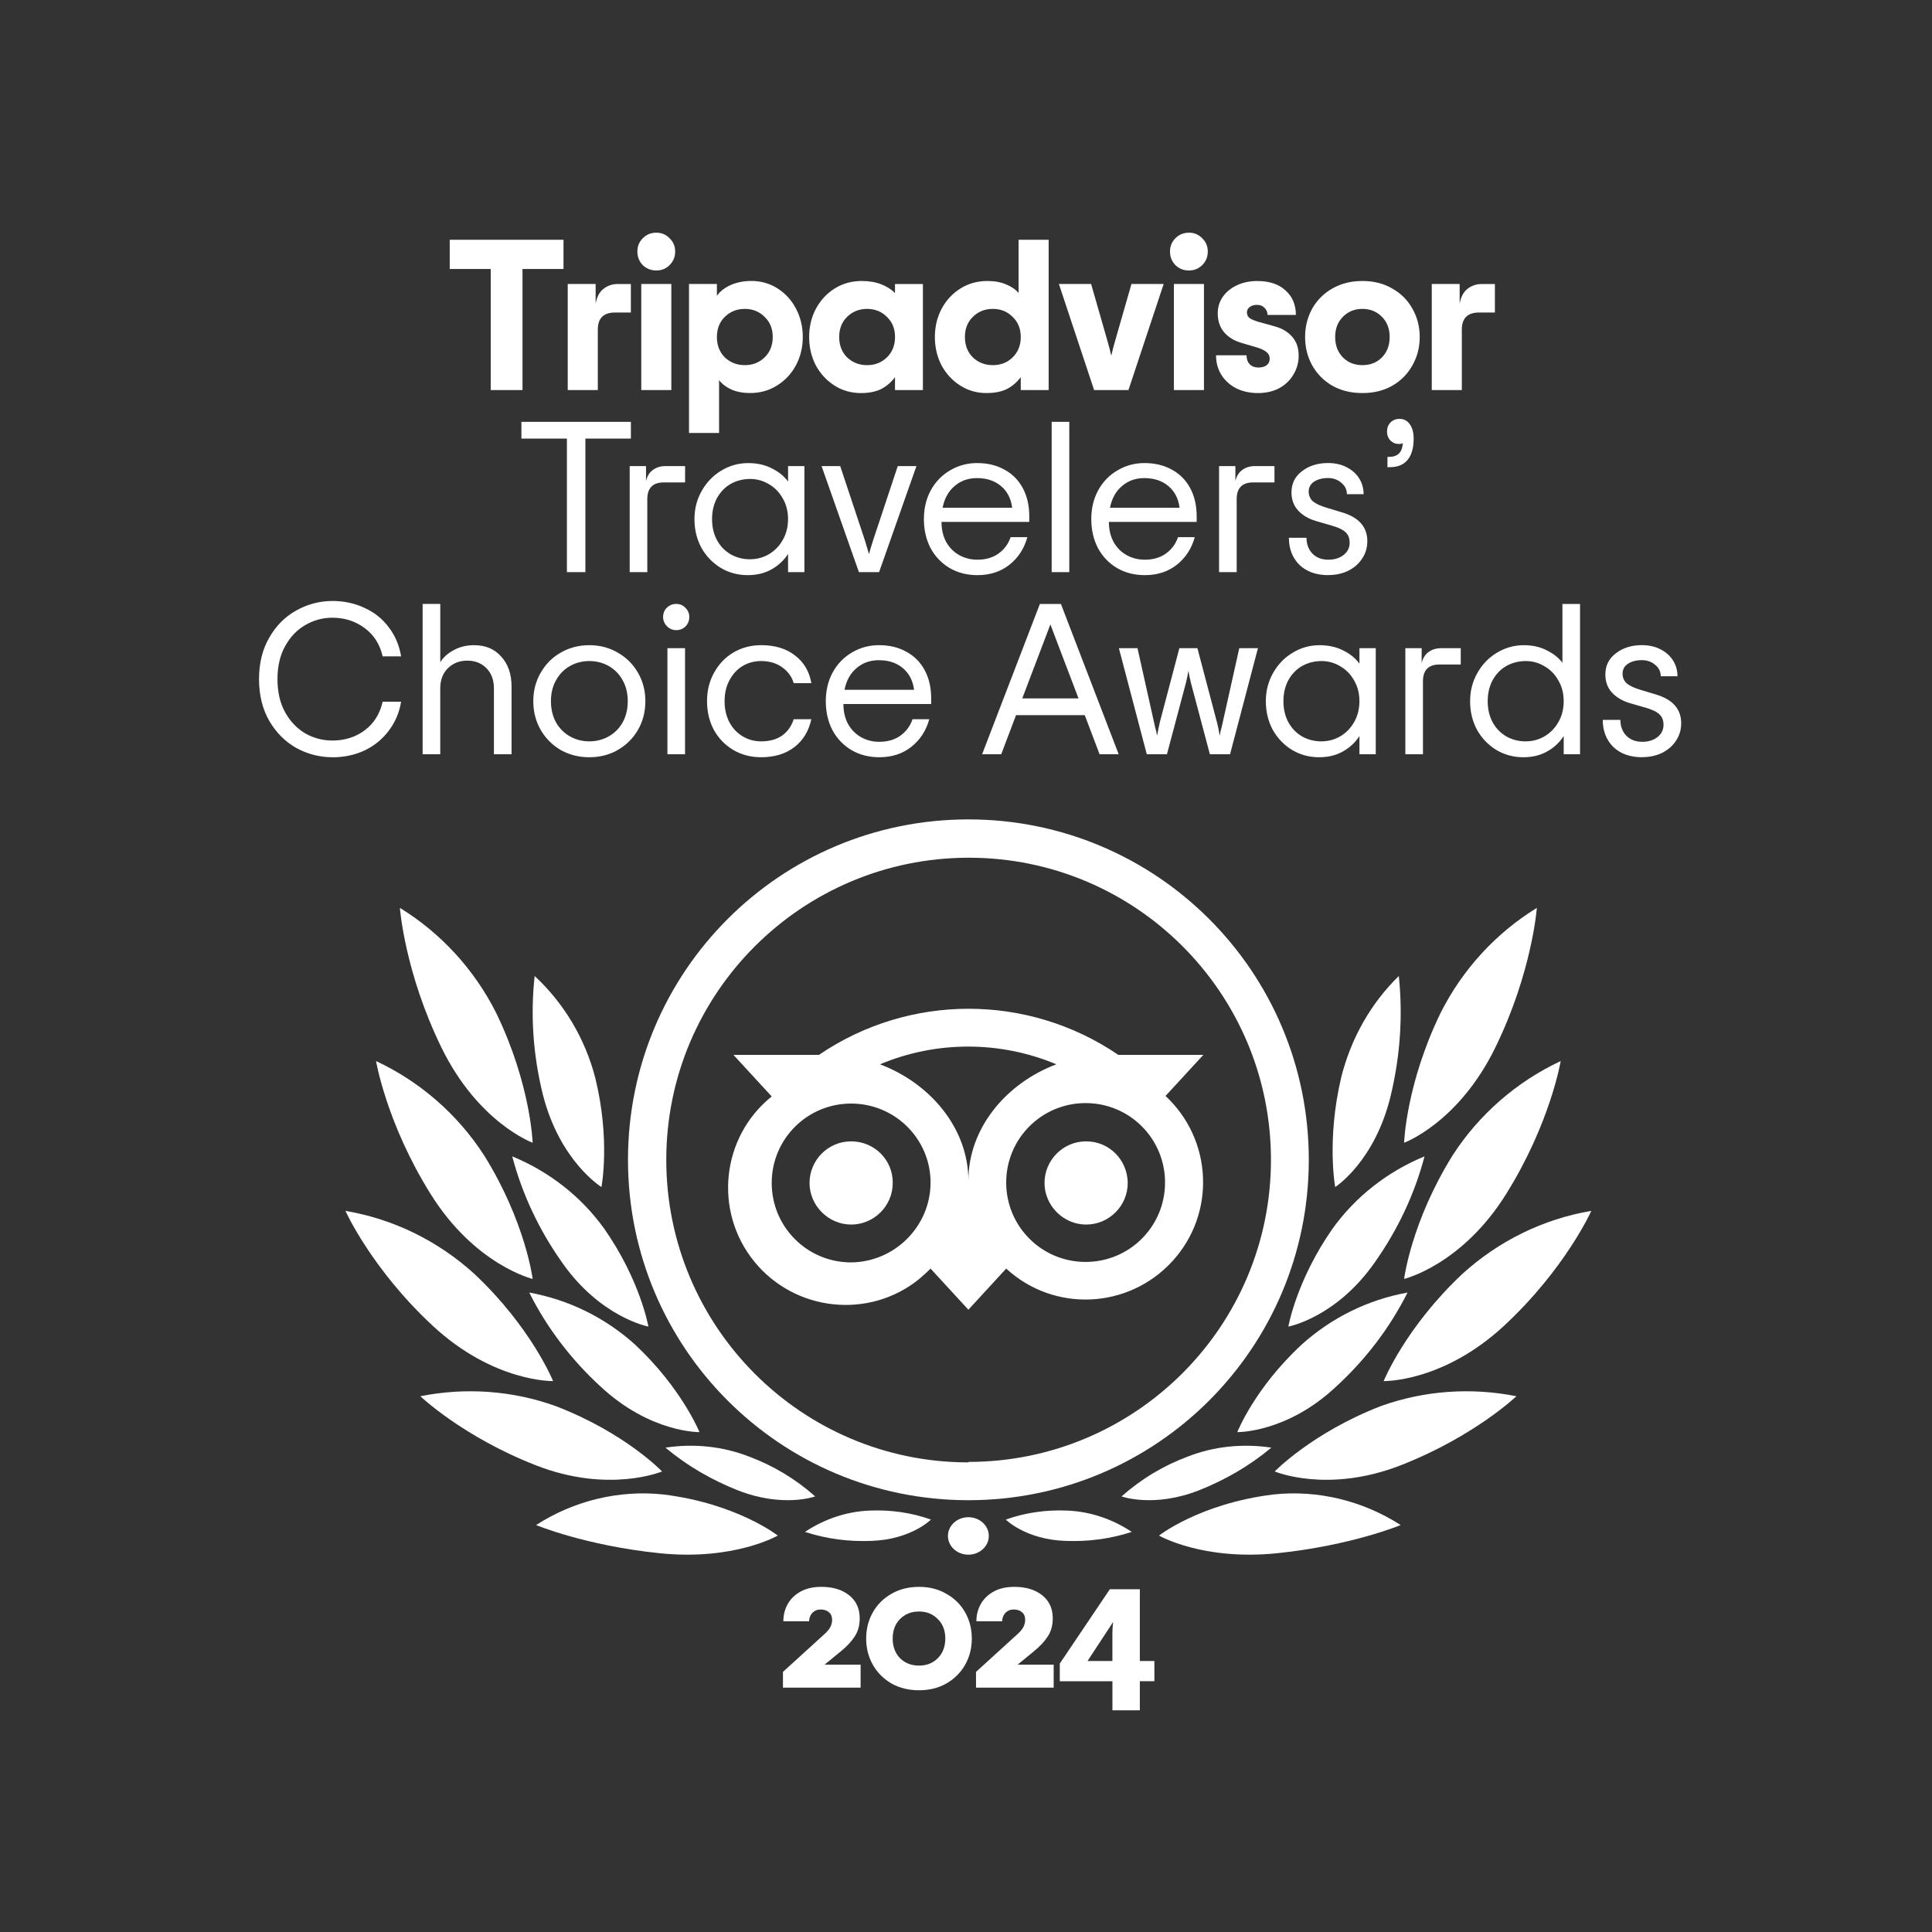
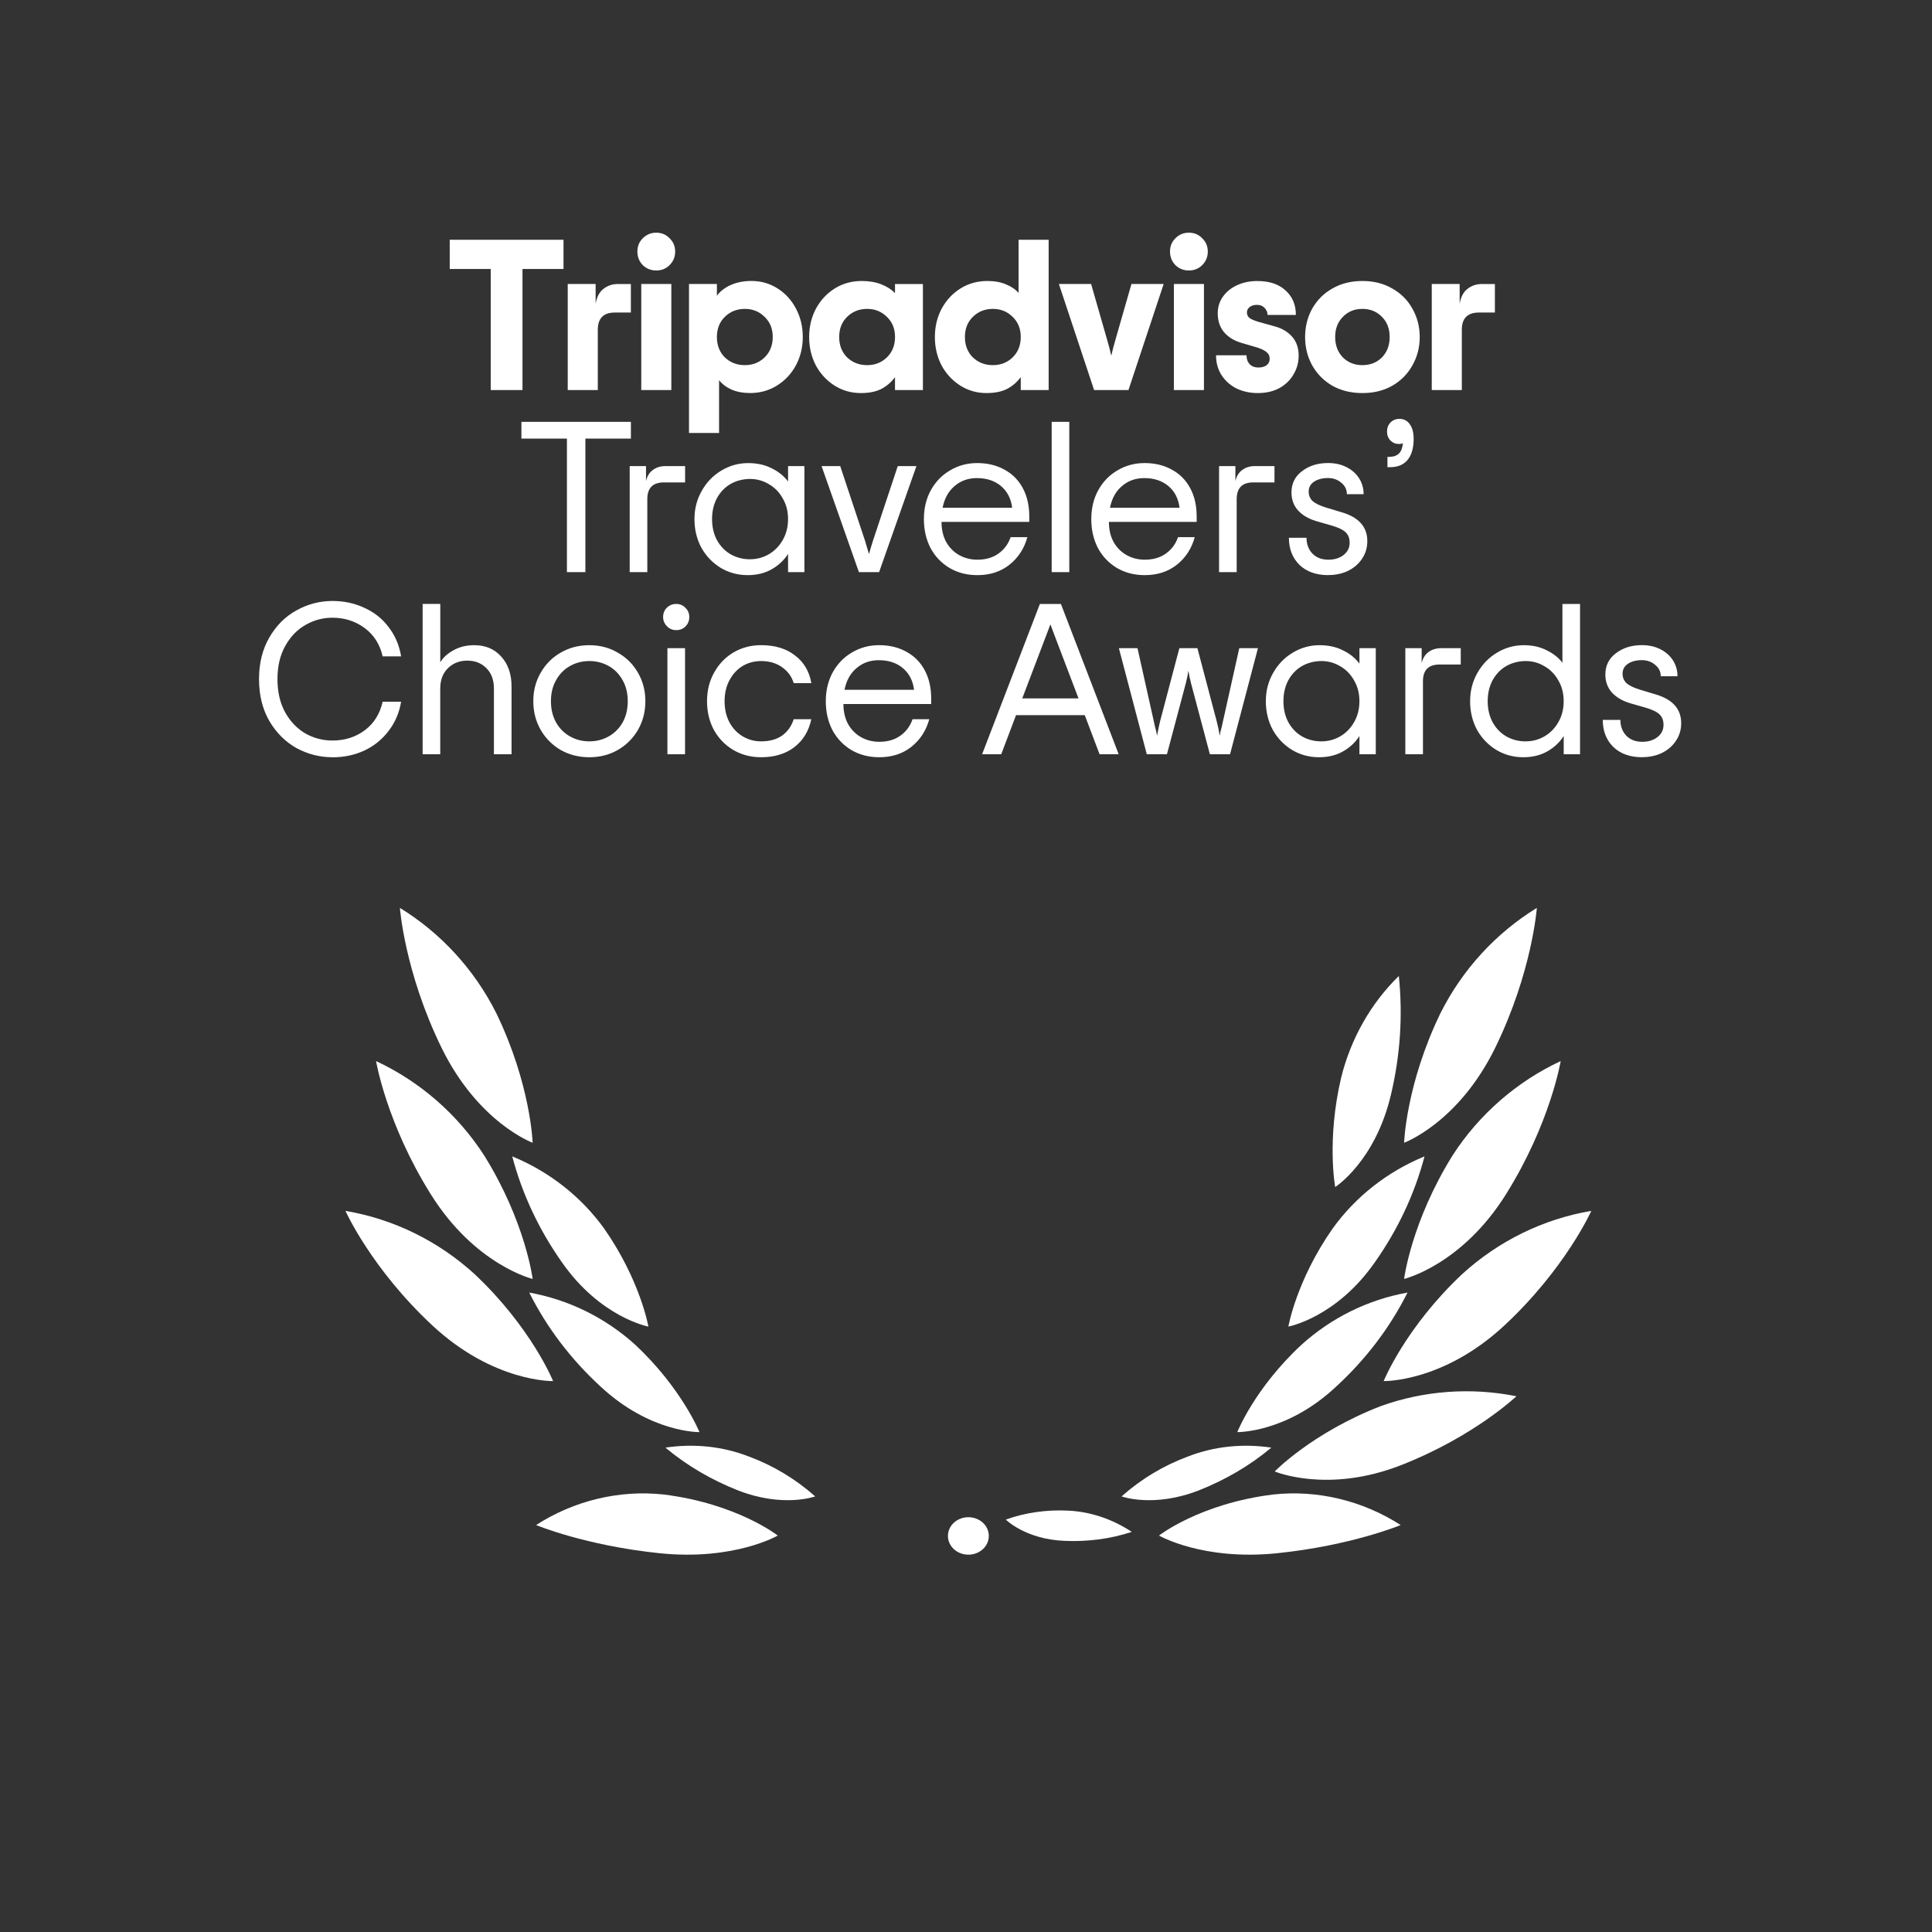
<svg xmlns="http://www.w3.org/2000/svg" id="_Слой_1" viewBox="0 0 658 658">
  <rect x="0" y="0" width="658" height="658" fill="#333333" stroke="none" />
  <defs>
    <style>.cls-1{fill:none;}.cls-2{fill:#fff;}</style>
  </defs>
  <rect class="cls-1" width="658" height="658" />
  <path class="cls-2" d="M329.81,529.49c3.84,0,6.96-2.85,6.96-6.38s-3.11-6.38-6.96-6.38-6.96,2.85-6.96,6.38,3.11,6.38,6.96,6.38Z" />
-   <path class="cls-2" d="M329.81,279.07c-64.09,0-115.93,51.85-115.93,115.93s51.85,115.94,115.93,115.94,115.94-51.85,115.94-115.94-51.85-115.93-115.94-115.93ZM329.81,498.06c-56.84,0-102.89-46.21-102.89-103.05s46.21-102.89,103.05-102.89,102.89,46.05,102.89,102.89-46.21,102.89-103.05,102.89v.16ZM304.05,402.89c0,7.89-6.44,14.17-14.17,14.17s-14.17-6.44-14.17-14.17,6.28-14.17,14.17-14.17,14.17,6.28,14.17,14.01v.16ZM384.08,402.89c0,7.89-6.44,14.17-14.17,14.17s-14.17-6.44-14.17-14.17,6.28-14.17,14.17-14.17,14.01,6.28,14.17,14.01v.16ZM396.8,373.43l13.04-14.17h-28.98c-30.76-20.93-71.17-20.93-101.93,0h-29.14l13.04,14.17c-17.23,13.85-19.81,39.13-5.96,56.2,13.85,17.07,39.13,19.81,56.2,5.96,1.29-1.13,2.58-2.25,3.86-3.54l12.88,14.01,12.88-14.01c16.26,14.98,41.54,13.85,56.52-2.42,14.97-16.26,13.85-41.54-2.42-56.52v.32ZM289.88,429.95c-14.97,0-27.05-12.08-27.05-27.05s12.08-27.05,27.05-27.05,27.05,12.08,27.05,26.89-12.08,27.05-27.05,27.21ZM329.81,402.09c0-17.87-13.04-33.17-30.11-39.61,19.16-8.05,40.9-8.05,60.06,0-17.07,6.44-29.95,21.74-29.95,39.61ZM369.74,429.79c-14.97,0-27.05-12.08-27.05-27.05s12.08-27.05,27.05-27.05,27.05,12.08,27.05,27.05-12.08,27.05-27.05,27.05Z" />
  <path class="cls-2" d="M264.89,522.98s-13.88-10.9-38.92-13.99c-15.15-1.63-30.47,2.11-43.39,10.41,0,0,16.75,6.99,42.11,9.6,25.36,2.6,40.2-6.02,40.2-6.02Z" />
-   <path class="cls-2" d="M225.47,501.14s-12.52-13.13-36.1-22.21c-14.76-5.35-30.81-6.48-46.21-3.4,0,0,14.44,13.78,39.31,23.51,24.87,9.73,43,2.11,43,2.11Z" />
  <path class="cls-2" d="M188.37,470.36s-7.38-18.24-26.78-36.47c-12.35-11.24-27.58-18.73-43.94-21.49,0,0,8.82,19.7,29.67,39.08s41.05,18.89,41.05,18.89Z" />
  <path class="cls-2" d="M181.41,435.58s-2.41-19.44-16.55-42.12c-9-13.93-21.85-25.11-36.78-32.08,0,0,3.53,21.22,18.63,45.36,15.1,24.14,34.7,28.84,34.7,28.84Z" />
  <path class="cls-2" d="M181.41,389.21s-.64-19.88-12.37-44.12c-7.46-14.87-18.88-27.31-32.84-35.88,0,0,1.59,21.82,14.12,47.51,12.53,25.69,31.09,32.48,31.09,32.48Z" />
  <path class="cls-2" d="M238.22,487.75s-5.99-14.87-21.86-29.75c-10.2-9.22-22.67-15.36-36.11-17.78,5.99,11.96,14.25,22.8,24.29,32.01,17,15.84,33.68,15.52,33.68,15.52Z" />
  <path class="cls-2" d="M277.64,509.65c-6.63-5.91-14.37-10.55-22.58-13.58-9-3.52-18.79-4.47-28.43-3.04,7.42,6.23,15.79,11.03,24.64,14.54,15.48,6.07,26.37,2.08,26.37,2.08Z" />
-   <path class="cls-2" d="M317.06,517.54c-6.72-2.42-13.92-3.38-20.97-3.06-7.84.32-15.37,2.9-21.93,7.25,7.36,2.42,15.05,3.38,22.73,3.06,13.45-.48,20.17-7.25,20.17-7.25Z" />
  <path class="cls-2" d="M220.83,451.81s-2.73-15.74-15.08-33.4c-7.86-10.92-18.77-19.43-31.29-24.57,3.37,12.85,9.15,25.05,16.85,35.97,13.16,18.95,29.53,22,29.53,22Z" />
-   <path class="cls-2" d="M204.84,404.28s3.13-15.99-2.14-37.31c-3.46-13.25-10.55-25.2-20.61-34.57-1.48,13.57-.49,27.14,2.8,40.38,5.77,22.78,19.95,31.5,19.95,31.5Z" />
  <path class="cls-2" d="M394.73,522.98s13.88-10.9,38.92-13.99c15.15-1.63,30.47,2.11,43.39,10.41,0,0-16.75,6.99-42.11,9.6-25.36,2.6-40.2-6.02-40.2-6.02Z" />
  <path class="cls-2" d="M434.15,501.14s12.7-13.13,36.01-22.21c14.79-5.35,30.87-6.48,46.3-3.4,0,0-14.47,13.78-39.39,23.51-24.92,9.73-42.93,2.11-42.93,2.11Z" />
  <path class="cls-2" d="M471.25,470.36s7.38-18.24,26.78-36.47c12.35-11.24,27.58-18.73,43.94-21.49,0,0-8.82,19.7-29.67,39.08s-41.05,18.89-41.05,18.89Z" />
  <path class="cls-2" d="M478.21,435.58s2.41-19.44,16.54-42.12c9-13.93,21.85-25.11,36.79-32.08,0,0-3.53,21.22-18.63,45.36-15.1,24.14-34.7,28.84-34.7,28.84Z" />
  <path class="cls-2" d="M478.21,389.21s.63-19.88,12.37-44.12c7.46-14.87,18.88-27.31,32.84-35.88,0,0-1.59,21.82-14.12,47.51-12.53,25.69-31.09,32.48-31.09,32.48Z" />
  <path class="cls-2" d="M421.4,487.75s5.83-14.87,21.86-29.75c10.2-9.22,22.67-15.36,36.11-17.78-5.99,11.96-14.25,22.8-24.29,32.01-16.84,15.84-33.68,15.52-33.68,15.52Z" />
  <path class="cls-2" d="M381.98,509.65c6.63-5.91,14.37-10.55,22.58-13.58,9-3.52,18.79-4.47,28.43-3.04-7.42,6.23-15.79,11.03-24.64,14.54-15.48,6.07-26.37,2.08-26.37,2.08Z" />
  <path class="cls-2" d="M342.56,517.54c6.72-2.42,13.92-3.38,20.97-3.06,7.84.32,15.37,2.9,21.93,7.25-7.36,2.42-15.05,3.38-22.73,3.06-13.45-.48-20.17-7.25-20.17-7.25Z" />
  <path class="cls-2" d="M438.79,451.81s2.73-15.74,15.08-33.4c7.86-10.92,18.77-19.43,31.29-24.57-3.37,12.85-9.15,25.05-16.85,35.97-13.16,18.95-29.52,22-29.52,22Z" />
  <path class="cls-2" d="M454.74,404.28s-2.98-15.99,2.04-37.31c3.3-13.25,10.05-25.2,19.63-34.57,1.41,13.57.47,27.14-2.67,40.38-5.34,22.78-19,31.5-19,31.5Z" />
  <path class="cls-2" d="M191.91,91.61h-13.96v41.24h-10.82v-41.24h-13.96v-9.94h38.75v9.94ZM214.86,96.72v9.72h-5.41c-3.9,0-5.85,1.95-5.85,5.85v20.55h-10.24v-36.12h9.5v6.73c.39-2.29,1.27-3.97,2.63-5.04,1.41-1.12,3.05-1.68,4.9-1.68h4.46ZM223.52,92.12c-1.8,0-3.34-.61-4.61-1.83-1.22-1.27-1.83-2.8-1.83-4.61s.61-3.31,1.83-4.53c1.27-1.27,2.8-1.9,4.61-1.9s3.31.63,4.53,1.9c1.27,1.22,1.9,2.73,1.9,4.53s-.63,3.34-1.9,4.61c-1.22,1.22-2.73,1.83-4.53,1.83ZM218.4,96.72h10.24v36.12h-10.24v-36.12ZM234.66,96.72h9.5v4.02c1.07-1.51,2.63-2.73,4.68-3.66,2.1-.93,4.46-1.39,7.09-1.39,3.27,0,6.24.85,8.92,2.56,2.68,1.71,4.78,4.02,6.29,6.95,1.51,2.88,2.27,6.07,2.27,9.58s-.78,6.73-2.34,9.65c-1.56,2.88-3.7,5.17-6.43,6.87-2.73,1.71-5.78,2.56-9.14,2.56-2.39,0-4.51-.39-6.36-1.17-1.8-.83-3.22-1.9-4.24-3.22v17.99h-10.24v-50.74ZM253.67,124.36c2.68,0,4.92-.88,6.73-2.63,1.85-1.8,2.78-4.12,2.78-6.95s-.93-5.12-2.78-6.87c-1.8-1.8-4.05-2.71-6.73-2.71s-4.95.9-6.8,2.71c-1.8,1.75-2.71,4.05-2.71,6.87s.9,5.14,2.71,6.95c1.85,1.75,4.12,2.63,6.8,2.63ZM293.2,133.87c-3.31,0-6.31-.85-8.99-2.56-2.68-1.71-4.8-4-6.36-6.87-1.51-2.92-2.27-6.14-2.27-9.65s.76-6.7,2.27-9.58c1.56-2.92,3.7-5.24,6.43-6.95,2.73-1.71,5.8-2.56,9.21-2.56,2.49,0,4.68.37,6.58,1.1,1.9.73,3.49,1.73,4.75,3v-3.07h9.5v36.12h-9.5v-4.39c-1.27,1.71-2.83,3.05-4.68,4.02-1.85.93-4.17,1.39-6.95,1.39ZM295.32,124.36c2.68,0,4.92-.88,6.73-2.63,1.85-1.8,2.78-4.12,2.78-6.95s-.93-5.12-2.78-6.87c-1.8-1.8-4.05-2.71-6.73-2.71s-4.95.9-6.8,2.71c-1.8,1.75-2.71,4.05-2.71,6.87s.9,5.14,2.71,6.95c1.85,1.75,4.12,2.63,6.8,2.63ZM336.02,133.87c-3.31,0-6.31-.85-8.99-2.56-2.68-1.71-4.8-4-6.36-6.87-1.51-2.92-2.27-6.14-2.27-9.65s.76-6.7,2.27-9.58c1.56-2.92,3.7-5.24,6.43-6.95,2.73-1.71,5.8-2.56,9.21-2.56,2.44,0,4.56.39,6.36,1.17,1.8.73,3.22,1.71,4.24,2.92v-18.13h10.24v51.18h-9.5v-4.39c-1.27,1.71-2.83,3.05-4.68,4.02-1.85.93-4.17,1.39-6.95,1.39ZM338.14,124.36c2.68,0,4.92-.88,6.73-2.63,1.85-1.8,2.78-4.12,2.78-6.95s-.93-5.12-2.78-6.87c-1.8-1.8-4.05-2.71-6.73-2.71s-4.95.9-6.8,2.71c-1.8,1.75-2.71,4.05-2.71,6.87s.9,5.14,2.71,6.95c1.85,1.75,4.12,2.63,6.8,2.63ZM360.64,96.72h10.97l5.48,19.08c.54,1.85,1,3.63,1.39,5.34.39-1.71.85-3.49,1.39-5.34l5.48-19.08h10.97l-11.99,36.12h-11.7l-11.99-36.12ZM404.92,92.12c-1.8,0-3.34-.61-4.61-1.83-1.22-1.27-1.83-2.8-1.83-4.61s.61-3.31,1.83-4.53c1.27-1.27,2.8-1.9,4.61-1.9s3.31.63,4.53,1.9c1.27,1.22,1.9,2.73,1.9,4.53s-.63,3.34-1.9,4.61c-1.22,1.22-2.73,1.83-4.53,1.83ZM399.8,96.72h10.24v36.12h-10.24v-36.12ZM428.42,133.87c-2.63,0-5.04-.51-7.24-1.54-2.14-1.07-3.85-2.58-5.12-4.53-1.27-1.95-1.9-4.22-1.9-6.8h10.38c0,1.27.37,2.29,1.1,3.07.73.73,1.71,1.1,2.92,1.1s2.17-.27,2.85-.8c.68-.54,1.02-1.27,1.02-2.19,0-.98-.39-1.75-1.17-2.34-.78-.63-2.02-1.19-3.73-1.68l-4.75-1.39c-2.49-.73-4.46-1.95-5.92-3.66-1.41-1.71-2.12-3.83-2.12-6.36,0-2.15.58-4.05,1.75-5.7,1.22-1.71,2.85-3.02,4.9-3.95,2.05-.93,4.31-1.39,6.8-1.39,4.14,0,7.36,1.07,9.65,3.22,2.34,2.1,3.51,4.87,3.51,8.33h-9.65c0-.93-.34-1.73-1.02-2.41-.63-.68-1.49-1.02-2.56-1.02s-1.85.24-2.49.73c-.63.49-.95,1.1-.95,1.83,0,.83.32,1.49.95,1.97.63.44,1.71.88,3.22,1.32l5.26,1.46c2.53.68,4.53,1.88,6,3.58,1.46,1.66,2.19,3.8,2.19,6.43,0,2.29-.58,4.41-1.75,6.36-1.12,1.95-2.73,3.51-4.83,4.68-2.1,1.12-4.53,1.68-7.31,1.68ZM464.01,133.87c-3.85,0-7.26-.83-10.24-2.49-2.92-1.71-5.22-4.02-6.87-6.95-1.61-2.92-2.41-6.14-2.41-9.65s.8-6.73,2.41-9.65c1.66-2.92,3.95-5.22,6.87-6.87,2.97-1.71,6.39-2.56,10.24-2.56s7.24.85,10.16,2.56c2.97,1.66,5.26,3.95,6.87,6.87,1.66,2.92,2.49,6.14,2.49,9.65s-.83,6.73-2.49,9.65c-1.61,2.92-3.9,5.24-6.87,6.95-2.92,1.66-6.31,2.49-10.16,2.49ZM464.01,124.36c2.68,0,4.9-.88,6.65-2.63,1.75-1.8,2.63-4.12,2.63-6.95s-.88-5.12-2.63-6.87c-1.75-1.8-3.97-2.71-6.65-2.71s-4.9.9-6.65,2.71c-1.75,1.75-2.63,4.05-2.63,6.87s.88,5.14,2.63,6.95c1.75,1.75,3.97,2.63,6.65,2.63ZM509.13,96.72v9.72h-5.41c-3.9,0-5.85,1.95-5.85,5.85v20.55h-10.24v-36.12h9.5v6.73c.39-2.29,1.27-3.97,2.63-5.04,1.41-1.12,3.05-1.68,4.9-1.68h4.46ZM214.87,149.38h-15.5v45.48h-6.29v-45.48h-15.5v-5.7h37.29v5.7ZM233.33,158.74v5.56h-7.24c-3.75,0-5.63,1.9-5.63,5.7v24.86h-6v-36.12h5.56v5.12c.39-1.71,1.17-2.97,2.34-3.8,1.17-.88,2.61-1.32,4.31-1.32h6.65ZM254.65,195.88c-3.36,0-6.43-.83-9.21-2.49-2.78-1.71-4.97-4-6.58-6.87-1.56-2.92-2.34-6.17-2.34-9.72s.83-6.73,2.49-9.65c1.66-2.92,3.88-5.22,6.65-6.87,2.83-1.71,5.87-2.56,9.14-2.56,3.02,0,5.68.58,7.97,1.75,2.34,1.12,4.22,2.63,5.63,4.53v-5.26h5.56v36.12h-5.56v-6.21c-1.41,2.19-3.29,3.95-5.63,5.26-2.34,1.32-5.04,1.97-8.12,1.97ZM255.45,190.47c2.29,0,4.41-.56,6.36-1.68,2-1.17,3.58-2.78,4.75-4.83,1.22-2.1,1.83-4.48,1.83-7.17s-.61-5.04-1.83-7.09c-1.17-2.1-2.75-3.7-4.75-4.83-1.95-1.17-4.07-1.75-6.36-1.75s-4.58.56-6.58,1.68c-1.95,1.12-3.51,2.73-4.68,4.83-1.12,2.1-1.68,4.48-1.68,7.17s.56,5.07,1.68,7.17c1.17,2.1,2.73,3.7,4.68,4.83,2,1.12,4.19,1.68,6.58,1.68ZM279.8,158.74h6.36l8.48,25.52c.63,2.05,1.07,3.53,1.32,4.46.24-.93.68-2.41,1.32-4.46l8.48-25.52h6.36l-12.72,36.12h-6.87l-12.72-36.12ZM350.56,177.75h-29.9c0,2.63.54,4.92,1.61,6.87,1.12,1.95,2.61,3.44,4.46,4.46,1.85,1.02,3.9,1.54,6.14,1.54,2.88,0,5.29-.71,7.24-2.12,1.95-1.41,3.31-3.27,4.09-5.56h5.7c-1.07,3.9-3.12,7.04-6.14,9.43-2.97,2.34-6.6,3.51-10.89,3.51-3.51,0-6.65-.8-9.43-2.41-2.78-1.66-4.95-3.92-6.51-6.8-1.51-2.92-2.27-6.21-2.27-9.87s.78-6.92,2.34-9.8c1.61-2.92,3.8-5.19,6.58-6.8,2.78-1.66,5.85-2.49,9.21-2.49,3.56,0,6.68.76,9.36,2.27,2.68,1.46,4.75,3.56,6.21,6.29,1.46,2.73,2.19,5.92,2.19,9.58v1.9ZM332.72,162.83c-2.97,0-5.51.9-7.6,2.71-2.1,1.75-3.46,4.22-4.09,7.38h23.69c-.39-3.12-1.66-5.58-3.8-7.38-2.14-1.8-4.87-2.71-8.19-2.71ZM358.18,143.68h6v51.18h-6v-51.18ZM407.57,177.75h-29.9c0,2.63.54,4.92,1.61,6.87,1.12,1.95,2.61,3.44,4.46,4.46,1.85,1.02,3.9,1.54,6.14,1.54,2.88,0,5.29-.71,7.24-2.12,1.95-1.41,3.31-3.27,4.09-5.56h5.7c-1.07,3.9-3.12,7.04-6.14,9.43-2.97,2.34-6.6,3.51-10.89,3.51-3.51,0-6.65-.8-9.43-2.41-2.78-1.66-4.95-3.92-6.51-6.8-1.51-2.92-2.27-6.21-2.27-9.87s.78-6.92,2.34-9.8c1.61-2.92,3.8-5.19,6.58-6.8,2.78-1.66,5.85-2.49,9.21-2.49,3.56,0,6.68.76,9.36,2.27,2.68,1.46,4.75,3.56,6.21,6.29,1.46,2.73,2.19,5.92,2.19,9.58v1.9ZM389.73,162.83c-2.97,0-5.51.9-7.6,2.71-2.1,1.75-3.46,4.22-4.09,7.38h23.69c-.39-3.12-1.66-5.58-3.8-7.38-2.14-1.8-4.87-2.71-8.19-2.71ZM434.06,158.74v5.56h-7.24c-3.75,0-5.63,1.9-5.63,5.7v24.86h-6v-36.12h5.56v5.12c.39-1.71,1.17-2.97,2.34-3.8,1.17-.88,2.61-1.32,4.31-1.32h6.65ZM452.42,195.88c-4.14,0-7.43-1.17-9.87-3.51-2.39-2.39-3.58-5.46-3.58-9.21h6c0,2.14.66,3.92,1.97,5.34,1.36,1.41,3.19,2.12,5.48,2.12,2.1,0,3.83-.54,5.19-1.61,1.36-1.07,2.05-2.46,2.05-4.17,0-1.51-.46-2.71-1.39-3.58-.93-.88-2.51-1.63-4.75-2.27l-5.34-1.54c-2.58-.78-4.63-2-6.14-3.66-1.46-1.66-2.19-3.68-2.19-6.07,0-3.02,1.19-5.44,3.58-7.24,2.39-1.85,5.34-2.78,8.85-2.78,2.39,0,4.48.46,6.29,1.39,1.85.93,3.29,2.19,4.31,3.8,1.02,1.61,1.54,3.41,1.54,5.41h-5.7c0-1.56-.63-2.85-1.9-3.88-1.22-1.07-2.73-1.61-4.53-1.61-1.9,0-3.49.41-4.75,1.24-1.22.83-1.83,1.95-1.83,3.36,0,1.32.46,2.41,1.39,3.29.97.83,2.51,1.56,4.61,2.19l5.34,1.61c5.75,1.71,8.63,4.97,8.63,9.8,0,2.19-.58,4.17-1.75,5.92-1.12,1.75-2.71,3.14-4.75,4.17-2,.97-4.24,1.46-6.73,1.46ZM472.54,155.6h.58c1.41,0,2.51-.37,3.29-1.1.78-.73,1.24-1.93,1.39-3.58-.29.19-.76.29-1.39.29-1.12,0-2.07-.39-2.85-1.17-.78-.83-1.17-1.85-1.17-3.07s.39-2.24,1.17-3.07c.83-.83,1.85-1.24,3.07-1.24,1.51,0,2.68.61,3.51,1.83.88,1.17,1.32,2.83,1.32,4.97,0,3.17-.71,5.58-2.12,7.24-1.36,1.61-3.34,2.41-5.92,2.41h-.88v-3.51ZM113.22,257.9c-4.34,0-8.43-1.05-12.28-3.14-3.8-2.15-6.87-5.22-9.21-9.21-2.34-4.05-3.51-8.8-3.51-14.26s1.17-10.14,3.51-14.18c2.34-4.05,5.41-7.12,9.21-9.21,3.85-2.15,7.95-3.22,12.28-3.22,3.95,0,7.58.78,10.89,2.34,3.36,1.51,6.12,3.7,8.26,6.58,2.19,2.83,3.61,6.14,4.24,9.94h-6.29c-.93-4.09-2.97-7.31-6.14-9.65-3.17-2.34-6.82-3.51-10.97-3.51-3.27,0-6.34.83-9.21,2.49-2.83,1.61-5.12,4-6.87,7.17-1.75,3.12-2.63,6.87-2.63,11.26s.88,8.16,2.63,11.33c1.75,3.12,4.05,5.51,6.87,7.17,2.88,1.61,5.95,2.41,9.21,2.41,4.24,0,7.92-1.17,11.04-3.51,3.12-2.34,5.14-5.58,6.07-9.72h6.29c-.63,3.8-2.07,7.14-4.31,10.02-2.19,2.88-4.95,5.09-8.26,6.65-3.31,1.51-6.92,2.27-10.82,2.27ZM143.95,205.69h6v19.89c.93-1.61,2.41-2.97,4.46-4.09,2.05-1.17,4.41-1.75,7.09-1.75,3.85,0,6.92,1.29,9.21,3.88,2.34,2.58,3.51,5.97,3.51,10.16v23.1h-6v-22.37c0-2.92-.85-5.24-2.56-6.95-1.71-1.71-3.88-2.56-6.51-2.56s-4.83.85-6.58,2.56c-1.75,1.71-2.63,4.02-2.63,6.95v22.37h-6v-51.18ZM200.72,257.9c-3.61,0-6.87-.83-9.8-2.49-2.88-1.71-5.14-4-6.8-6.87-1.66-2.92-2.49-6.17-2.49-9.72s.83-6.78,2.49-9.65c1.66-2.92,3.92-5.22,6.8-6.87,2.92-1.71,6.19-2.56,9.8-2.56s6.85.85,9.72,2.56c2.92,1.66,5.22,3.95,6.87,6.87,1.66,2.88,2.49,6.09,2.49,9.65s-.83,6.8-2.49,9.72c-1.66,2.88-3.95,5.17-6.87,6.87-2.88,1.66-6.12,2.49-9.72,2.49ZM200.72,252.49c2.39,0,4.58-.56,6.58-1.68,2-1.12,3.58-2.71,4.75-4.75,1.17-2.1,1.75-4.51,1.75-7.24s-.58-5.12-1.75-7.17c-1.17-2.1-2.75-3.7-4.75-4.83-2-1.12-4.19-1.68-6.58-1.68s-4.58.56-6.58,1.68c-2,1.12-3.58,2.73-4.75,4.83-1.17,2.05-1.75,4.44-1.75,7.17s.58,5.14,1.75,7.24c1.17,2.05,2.75,3.63,4.75,4.75,2,1.12,4.19,1.68,6.58,1.68ZM230.3,214.61c-1.22,0-2.27-.44-3.14-1.32s-1.32-1.93-1.32-3.14.41-2.32,1.24-3.14c.88-.88,1.95-1.32,3.22-1.32s2.32.44,3.14,1.32c.88.83,1.32,1.88,1.32,3.14s-.44,2.34-1.32,3.22c-.83.83-1.88,1.24-3.14,1.24ZM227.31,220.76h6v36.12h-6v-36.12ZM259.22,257.9c-3.51,0-6.68-.83-9.5-2.49-2.78-1.66-4.97-3.92-6.58-6.8-1.56-2.92-2.34-6.19-2.34-9.8s.8-6.85,2.41-9.72c1.61-2.92,3.8-5.22,6.58-6.87,2.83-1.66,5.97-2.49,9.43-2.49,4.73,0,8.58,1.17,11.55,3.51,3.02,2.29,4.87,5.43,5.56,9.43h-6c-.68-2.24-2-4.05-3.95-5.41-1.95-1.41-4.34-2.12-7.17-2.12-2.29,0-4.39.56-6.29,1.68-1.85,1.12-3.34,2.73-4.46,4.83-1.12,2.05-1.68,4.44-1.68,7.17s.56,5.14,1.68,7.24c1.12,2.05,2.63,3.63,4.53,4.75,1.9,1.12,3.97,1.68,6.21,1.68,2.92,0,5.31-.66,7.17-1.97,1.85-1.32,3.17-3.17,3.95-5.56h6c-.88,4.05-2.8,7.21-5.78,9.5-2.97,2.29-6.75,3.44-11.33,3.44ZM317.15,239.77h-29.9c0,2.63.54,4.92,1.61,6.87,1.12,1.95,2.61,3.44,4.46,4.46,1.85,1.02,3.9,1.54,6.14,1.54,2.88,0,5.29-.71,7.24-2.12,1.95-1.41,3.31-3.27,4.09-5.56h5.7c-1.07,3.9-3.12,7.04-6.14,9.43-2.97,2.34-6.6,3.51-10.89,3.51-3.51,0-6.65-.8-9.43-2.41-2.78-1.66-4.95-3.92-6.51-6.8-1.51-2.92-2.27-6.21-2.27-9.87s.78-6.92,2.34-9.8c1.61-2.92,3.8-5.19,6.58-6.8,2.78-1.66,5.85-2.49,9.21-2.49,3.56,0,6.68.76,9.36,2.27,2.68,1.46,4.75,3.56,6.21,6.29,1.46,2.73,2.19,5.92,2.19,9.58v1.9ZM299.31,224.85c-2.97,0-5.51.9-7.6,2.71-2.1,1.75-3.46,4.22-4.09,7.38h23.69c-.39-3.12-1.66-5.58-3.8-7.38-2.14-1.8-4.87-2.71-8.19-2.71ZM369.44,243.57h-23.4l-5.04,13.31h-6.51l19.67-51.18h7.17l19.67,51.18h-6.51l-5.04-13.31ZM367.32,237.86l-8.26-21.71c-.68-1.75-1.12-2.92-1.32-3.51-.2.58-.63,1.75-1.32,3.51l-8.26,21.71h19.16ZM381.05,220.76h6.36l5.56,24.93.44,1.97c.29.97.51,1.95.66,2.92.29-1.61.63-3.24,1.02-4.9l6.58-24.93h6.14l6.58,24.93c.44,1.66.78,3.29,1.02,4.9.15-.98.37-1.95.66-2.92l.44-1.97,5.56-24.93h6.36l-9.5,36.12h-6.87l-6.43-24.2c-.39-1.56-.68-2.97-.88-4.24-.19,1.27-.49,2.68-.88,4.24l-6.43,24.2h-6.87l-9.5-36.12ZM449.25,257.9c-3.36,0-6.43-.83-9.21-2.49-2.78-1.71-4.97-4-6.58-6.87-1.56-2.92-2.34-6.17-2.34-9.72s.83-6.73,2.49-9.65c1.66-2.92,3.88-5.22,6.65-6.87,2.83-1.71,5.87-2.56,9.14-2.56,3.02,0,5.68.58,7.97,1.75,2.34,1.12,4.22,2.63,5.63,4.53v-5.26h5.56v36.12h-5.56v-6.21c-1.41,2.19-3.29,3.95-5.63,5.26-2.34,1.32-5.04,1.97-8.12,1.97ZM450.05,252.49c2.29,0,4.41-.56,6.36-1.68,2-1.17,3.58-2.78,4.75-4.83,1.22-2.1,1.83-4.48,1.83-7.17s-.61-5.04-1.83-7.09c-1.17-2.1-2.75-3.7-4.75-4.83-1.95-1.17-4.07-1.75-6.36-1.75s-4.58.56-6.58,1.68c-1.95,1.12-3.51,2.73-4.68,4.83-1.12,2.1-1.68,4.48-1.68,7.17s.56,5.07,1.68,7.17c1.17,2.1,2.73,3.7,4.68,4.83,2,1.12,4.19,1.68,6.58,1.68ZM497.5,220.76v5.56h-7.24c-3.75,0-5.63,1.9-5.63,5.7v24.86h-6v-36.12h5.56v5.12c.39-1.71,1.17-2.97,2.34-3.8,1.17-.88,2.61-1.32,4.31-1.32h6.65ZM518.82,257.9c-3.36,0-6.43-.83-9.21-2.49-2.78-1.71-4.97-4-6.58-6.87-1.56-2.92-2.34-6.17-2.34-9.72s.83-6.73,2.49-9.65c1.66-2.92,3.88-5.22,6.65-6.87,2.83-1.71,5.87-2.56,9.14-2.56,2.97,0,5.58.58,7.82,1.75,2.29,1.12,4.07,2.53,5.34,4.24v-20.03h6v51.18h-5.56v-6.21c-1.41,2.19-3.29,3.95-5.63,5.26-2.34,1.32-5.04,1.97-8.12,1.97ZM519.62,252.49c2.29,0,4.41-.56,6.36-1.68,2-1.17,3.58-2.78,4.75-4.83,1.22-2.1,1.83-4.48,1.83-7.17s-.61-5.04-1.83-7.09c-1.17-2.1-2.75-3.7-4.75-4.83-1.95-1.17-4.07-1.75-6.36-1.75s-4.58.56-6.58,1.68c-1.95,1.12-3.51,2.73-4.68,4.83-1.12,2.1-1.68,4.48-1.68,7.17s.56,5.07,1.68,7.17c1.17,2.1,2.73,3.7,4.68,4.83,2,1.12,4.19,1.68,6.58,1.68ZM559.32,257.9c-4.14,0-7.43-1.17-9.87-3.51-2.39-2.39-3.58-5.46-3.58-9.21h6c0,2.14.66,3.92,1.97,5.34,1.37,1.41,3.19,2.12,5.48,2.12,2.1,0,3.83-.54,5.19-1.61,1.37-1.07,2.05-2.46,2.05-4.17,0-1.51-.46-2.71-1.39-3.58-.93-.88-2.51-1.63-4.75-2.27l-5.34-1.54c-2.58-.78-4.63-2-6.14-3.66-1.46-1.66-2.19-3.68-2.19-6.07,0-3.02,1.19-5.44,3.58-7.24,2.39-1.85,5.34-2.78,8.85-2.78,2.39,0,4.48.46,6.29,1.39,1.85.93,3.29,2.19,4.31,3.8,1.02,1.61,1.54,3.41,1.54,5.41h-5.7c0-1.56-.63-2.85-1.9-3.88-1.22-1.07-2.73-1.61-4.53-1.61-1.9,0-3.48.41-4.75,1.24-1.22.83-1.83,1.95-1.83,3.36,0,1.32.46,2.41,1.39,3.29.98.83,2.51,1.56,4.61,2.19l5.34,1.61c5.75,1.71,8.63,4.97,8.63,9.8,0,2.19-.58,4.17-1.75,5.92-1.12,1.75-2.71,3.14-4.75,4.17-2,.97-4.24,1.46-6.73,1.46Z" />
-   <path class="cls-2" d="M266.67,569.4l13.91-12.66c.96-.84,1.67-1.65,2.13-2.44.46-.84.69-1.71.69-2.63,0-1.13-.36-1.98-1.07-2.57-.71-.63-1.65-.94-2.82-.94s-2.07.38-2.82,1.13c-.71.75-1.09,1.71-1.13,2.88h-8.77c0-2.09.48-4.01,1.44-5.77,1-1.8,2.46-3.24,4.39-4.32,1.96-1.09,4.32-1.63,7.08-1.63,3.97,0,7.14.96,9.53,2.88,2.38,1.92,3.57,4.53,3.57,7.83,0,2.34-.54,4.37-1.63,6.08-1.09,1.71-2.67,3.43-4.76,5.14l-5.58,4.57h12.28v7.83h-26.45v-5.39ZM312.99,575.67c-3.51,0-6.64-.77-9.4-2.32-2.72-1.59-4.83-3.72-6.33-6.39-1.5-2.67-2.26-5.64-2.26-8.9s.75-6.23,2.26-8.9c1.5-2.67,3.61-4.78,6.33-6.33,2.76-1.59,5.89-2.38,9.4-2.38s6.62.79,9.34,2.38c2.76,1.55,4.89,3.66,6.39,6.33,1.5,2.67,2.26,5.64,2.26,8.9s-.75,6.23-2.26,8.9c-1.5,2.67-3.63,4.8-6.39,6.39-2.72,1.55-5.83,2.32-9.34,2.32ZM312.99,567.27c2.59,0,4.72-.84,6.39-2.51,1.71-1.71,2.57-3.95,2.57-6.71s-.86-4.97-2.57-6.64c-1.67-1.71-3.8-2.57-6.39-2.57s-4.74.86-6.45,2.57c-1.67,1.67-2.51,3.89-2.51,6.64s.84,4.99,2.51,6.71c1.71,1.67,3.86,2.51,6.45,2.51ZM332.42,569.4l13.91-12.66c.96-.84,1.67-1.65,2.13-2.44.46-.84.69-1.71.69-2.63,0-1.13-.36-1.98-1.07-2.57-.71-.63-1.65-.94-2.82-.94s-2.07.38-2.82,1.13c-.71.75-1.09,1.71-1.13,2.88h-8.77c0-2.09.48-4.01,1.44-5.77,1-1.8,2.46-3.24,4.39-4.32,1.96-1.09,4.32-1.63,7.08-1.63,3.97,0,7.14.96,9.53,2.88,2.38,1.92,3.57,4.53,3.57,7.83,0,2.34-.54,4.37-1.63,6.08-1.09,1.71-2.67,3.43-4.76,5.14l-5.58,4.57h12.28v7.83h-26.45v-5.39ZM378.86,572.6h-17.92v-6.02l17.05-25.32h10.22v24.44h4.95v6.89h-4.95v9.9h-9.34v-9.9ZM378.86,565.7v-9.34c0-1.21.08-2.53.25-3.95l-8.71,13.29h8.46Z" />
</svg>